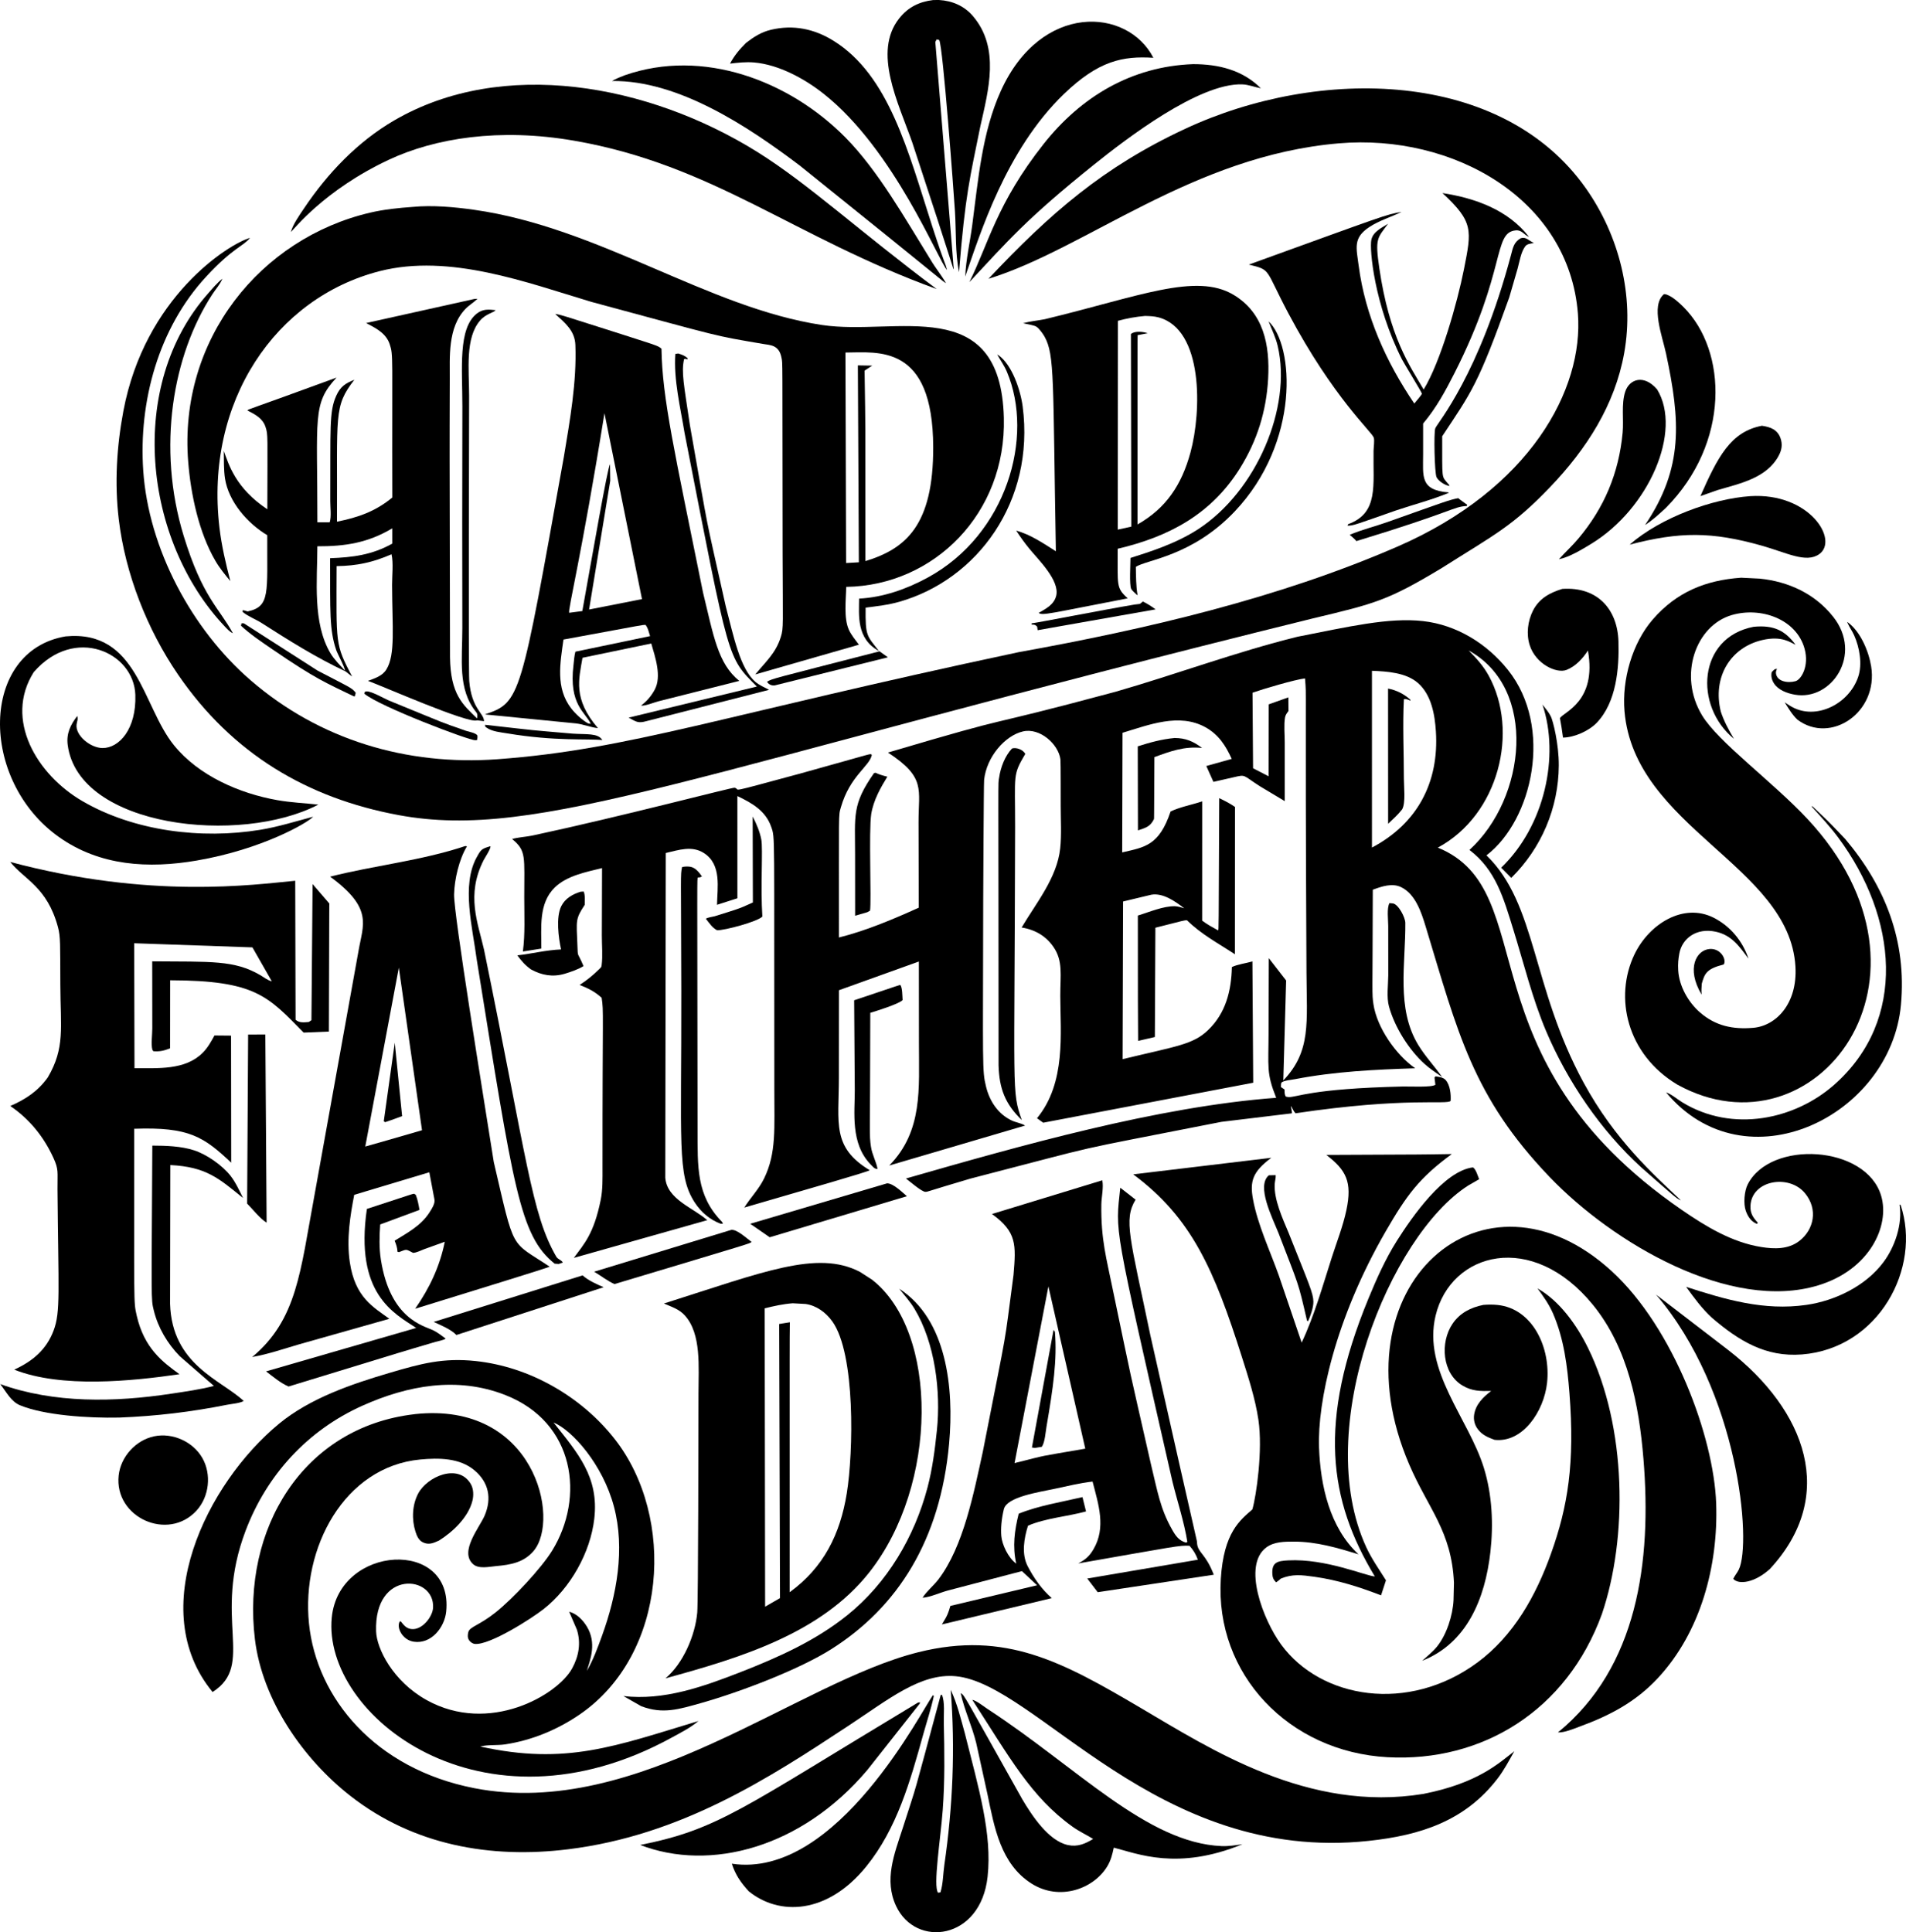
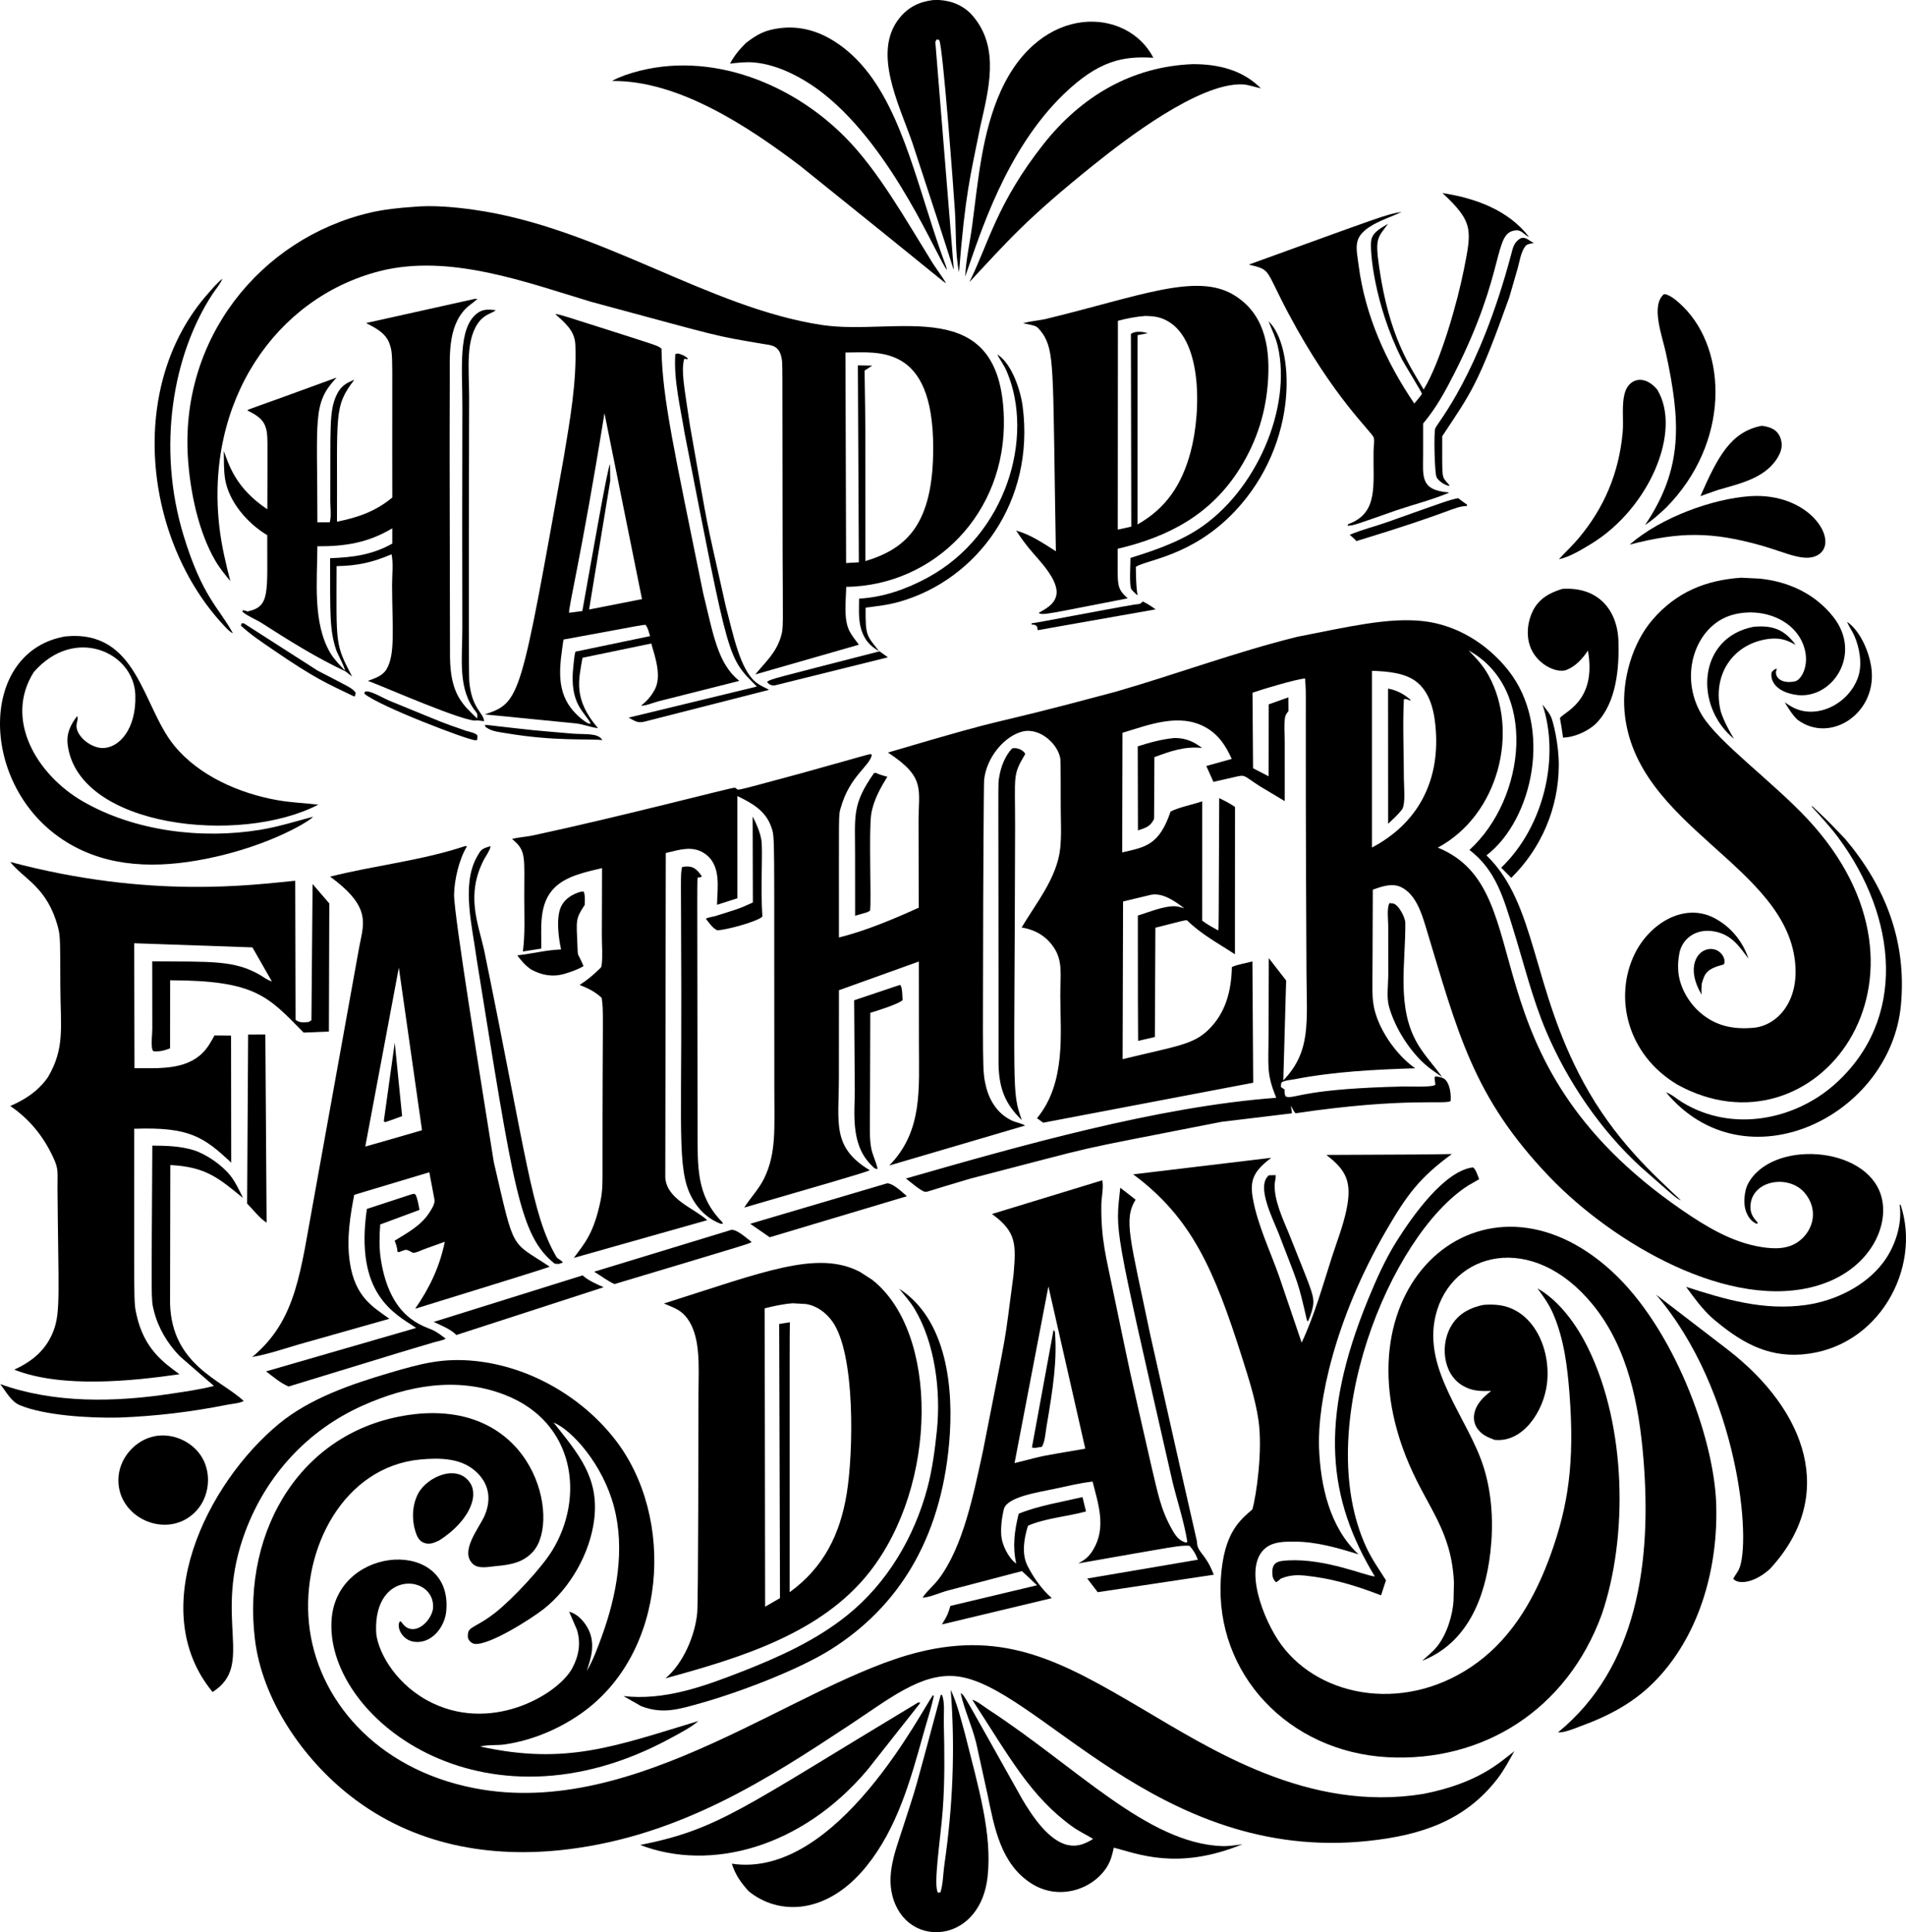
<svg xmlns="http://www.w3.org/2000/svg" version="1.1" id="Layer_1" x="0px" y="0px" viewBox="0 0 4932.384 5000" enable-background="new 0 0 4932.384 5000" xml:space="preserve">
  <g>
    <path d="M2360.614,368.201c117.194,355.607,103.748,322.867,107.579,328.675l-47.745-588.351l3.499-6.613l6.612,1.704   c9.704,17.083,37.623,395.163,40.696,443.487c3.255,51.195,0.442,107.364,10.485,157.405   c16.518-204.714,28.451-244.604,55.196-377.576c21.2-94.63,51.23-202.676-19.163-285.284   c-22.53-26.438-53.429-39.663-87.744-41.649l-15.025,0.097c-36.519,4.426-65.46,18.664-88.348,47.852   C2258.432,134.96,2323.891,264.247,2360.614,368.201z" />
    <path d="M2497.796,715.647c38.255-109.002,104.671-327.061,255.335-472.317   c89.823-86.594,152.957-98.753,231.572-93.782c-66.965-130.302-290.585-143.874-394.623,85.494   c-49.016,108.098-58.686,231.271-74.108,347.59C2510.107,626.843,2499.77,671.082,2497.796,715.647z" />
    <path d="M1951.428,161.651c64.056,5.539,131.003,42.191,180.554,81.445   c182.172,144.326,296.943,433.009,318.699,455.518c-4.898-20.893-2.44-3.237-37.697-111.378   c-63.511-197.2-112.265-392.289-256.042-481.724c-49.939-31.066-104.389-42.21-162.049-28.4   c-24.984,5.984-43.941,18.23-64.1,33.651c-16.615,16.386-30.693,33.125-41.653,53.845   C1909.843,162.214,1930.571,159.848,1951.428,161.651z" />
    <path d="M2700.585,372.747c-121.508,153.765-142.931,258.958-192.064,357.296   c99.682-106.578,146.246-162.554,322.606-304.11c83.534-67.047,271.167-210.903,383.01-207.626   c16.689,0.489,32.548,7.129,48.766,10.185c-47.573-47.515-109.936-62.587-175.67-62.499   C2928.385,171.827,2797.559,250.024,2700.585,372.747z" />
    <path d="M2070.075,428.75c403.46,324.246,362.403,294.118,378.086,304.057c-12.021-21.038-28.042-40.112-40.382-61.366   c-65.598-105.555-135.271-230.112-220.553-316.258c-145.631-147.109-368.534-230.806-570.16-160.512   c-11.211,4.554-22.898,8.624-33.235,14.964C1755.263,207.29,1936.042,327.32,2070.075,428.75z" />
-     <path d="M1006.622,413.227c119.055-55.746,285.341-82.729,479.029-49.155   c359.898,62.381,567.678,249.341,938.459,383.976c-198.648-148.261-332.226-272.467-464.147-354.758   c-283.143-176.613-660.262-244.286-939.715-81.749c-94.925,55.213-172.661,136.99-233.453,227.562   c-11.559,17.219-28.72,41.246-34.065,61.199C759.068,595.737,837.58,492.383,1006.622,413.227z" />
-     <path d="M461.147,1746.233c139.945,204.004,333.629,319.219,570.268,363.002   c362.721,67.115,748.239-109.709,2366.686-509.133c161.519-38.416,193.486-46.43,331.755-129.461   c137.517-87.174,183.962-108.172,282.272-210.982c93.109-97.385,166.947-211.286,191.038-346.264   c26.462-148.261-12.988-303.477-99.126-425.929c-217.08-308.575-690.163-315.918-1037.159-154.102   c-212.476,99.087-349.155,218.568-508.927,388.094c251.97-77.352,528.088-318.357,906.814-350.558   c295.676-25.139,595.483,143.878,618.533,440.766c15.206,195.91-123.525,453.446-467.229,602.88   c-308.817,134.273-650.377,213.553-980.092,273.084c-776.767,165.224-1006.346,251.818-1348.244,277   c-234.425,17.268-460.652-49.757-639.463-204.532c-152.379-131.896-263.88-340.497-277.603-542.255   c-12.162-178.816,39.437-368.76,163.117-502.261c70.205-75.791,95.443-77.578,113.146-100.035   c-56.478,16.381-272.325,153.475-327.707,448.283c-17.302,92.103-23.007,186.636-11.912,279.867   C324.098,1484.718,380.789,1629.087,461.147,1746.233z" />
    <path d="M3543.353,587.688c25.936-17.15,56.05-25.829,83.769-39.317c-41.417,6.938-40.209,7.828-395.334,136.319   c59.077,14.578,40.266,9.412,102.661,126.811c116.284,218.784,216.554,306.614,220.69,321.245   c2.16,7.628-0.481,25.505-0.638,34.055c-1.618,89.031,13.664,160.634-65.489,189.497l-2.13,3.893   c13.605,1.084,27.784-5.072,126.271-39.489c45.109-15.192,92.127-27.129,136.029-45.345l-0.707-1.114   c-74.564-6.033-65.593-41.842-65.71-99.367l0.015-78.825c33.77-40.245,57.42-83.636,81.044-130.232   c135.552-267.368,98.865-364.313,158.844-369.693c15.987-1.438,21.057,11.804,34.041,16.846   c-53.901-69.769-138.94-100.232-223.867-113.332c80.89,74.957,75.555,96.002,55.623,196.958   c-17.032,86.256-60.64,240.051-104.281,311.365c-36.427-61.83-88.689-136.138-114.824-314.33   c-11.4-77.691-4.732-77.405,22.76-114.574c-16.566,10.386-38.88,20.507-43.327,41.452   c-5.187,24.427,7.338,167.093,79.11,309.25c5.237,10.377,51.883,86.026,51.686,88.957   c-0.201,3.004-16.649,21.637-19.693,25.509c-72.626-107.113-126.963-227.096-143.868-356.499   C3509.946,641.172,3500.964,615.709,3543.353,587.688z" />
    <path d="M487.039,1195.402c6.764,84.294,27.473,182.277,70.265,255.713c11.049,18.967,24.778,35.729,38.743,52.57   c-11.903-45.806-22.663-91.583-28.175-138.66C529.663,1038.709,713.247,770.43,982.526,701.653   c181.195-46.275,381.945,29.857,547.591,79.443c351.962,94.995,312.122,86.132,444.522,108.9   c18.323,3.22,41.575,2.028,47.794,36.023c3.14,17.158,2.115-21.82,2.871,507.327   c0.506,185.542,2.664,191.039-4.53,214.467c-13.081,42.591-39.116,64.208-66.235,97.458l268.082-76.95   c-9.017-12.355-19.796-24.921-26.035-38.875c-13.547-30.325-7.25-77.962-6.759-110.75   c227.589-3.466,414.469-190.402,407.969-437.523c-8.538-325.119-278.747-211.279-470.395-240.124   c-295.755-44.52-576.038-252.496-901.601-298.328c-50.111-7.053-106.764-12.227-157.312-7.314   c-37.329,2.631-74.467,6.391-110.971,14.942C675.112,616.513,461.48,876.905,487.039,1195.402z M2414.975,1157.381   c0.48,200.982-70.119,262.593-175.415,294.588c-0.247-426.368,0.457-309.496-2.194-492.871l19.712-12.953   l-37.084-0.628l2.562,509.545l-32.975,1.899l-1.708-544.695C2271.39,912.112,2414.347,888.274,2414.975,1157.381z" />
    <path d="M3905.718,769.463l21.838-75.335c4.766-17.661,8.418-42.011,19.364-56.526   c4.615-6.116,11.282-6.74,22.373-8.776c-14.565-7.162-20.705-16.623-34.09-12.271   c-17.769,10.22-19.972,24.523-24.955,43.209c-82.802,310.621-189.73,433.368-195.971,448.513   c-4.251,10.318-1.895,116.154,3.235,126.551c4.57,9.259,20.462,20.864,33.741,22.76   c-1.301-2.528-1.762-4.491-4.158-6.106c-17.218-20.806-14.64-8.089-14.951-122.506   C3808.517,1013.496,3824.503,996.691,3905.718,769.463z" />
    <path d="M549.725,761.276c10.029-15.347,17.116-21.409,26.162-40.107c-13.606,10.19-24.97,24.341-36.293,37.035   c-212.859,238.65-168.538,639.748,41.712,862.505c5.787,6.13,13.538,14.882,21.352,17.872   c-35.578-65.496-78.601-92.75-127.213-251.462C405.302,1158.115,446.998,918.483,549.725,761.276z" />
    <path d="M3192.46,763.067c-97.242-58.535-245.79,4.38-488.812,62.986c-18.52,3.608-37.997,5.326-56.148,10.289   c8.683,2.282,27.777,4.8,34.497,9.066c7.127,4.516,17.057,18.417,21.052,25.583   c26.555,47.628,21.459,110.474,29.348,555.509c-31.964-20.233-65.799-43.538-102.661-53.326   c10.676,16.321,21.784,31.792,34.138,46.886c23.134,28.263,79.302,82.345,69.328,121.897   c-5.611,22.244-25.565,32.753-45.257,44.024c9.596,7.583,28.502,1.241,230.306-37.658   c-30.755-27.995-25.397-32.859-25.946-128.283c133.152-31.169,242.676-89.796,316.602-208.522   c44.491-71.458,68.101-147.5,72.773-231.199C3286.628,891.717,3269.655,809.535,3192.46,763.067z    M3080.679,1170.983c-22.569,82.674-62.092,143.671-137.011,186.154c0.011-522.998-0.108-441.451,0.304-489.848   l25.966-4.967c-10.728-4.148-34.016-6.616-43.303,2.11l0.913,498.354l-34.954,7.736l0.349-540.341   c23.359-6.327,46.022-10.519,70.152-12.585c11.923,0.314,23.448,0.589,35.066,3.696   C3114.346,852.362,3109.713,1064.629,3080.679,1170.983z" />
    <path d="M4257.153,1358.536c19.855-12.659,36.411-28.253,53.694-44.113   c166.517-167.922,159.617-406.354,45.61-520.025c-11.402-11.368-31.935-30.482-48.005-33.211l-2.666,0.166   c-34.66,29.89-3.912,108.764,5.611,153.42C4348.393,1088.303,4357.349,1210.091,4257.153,1358.536z" />
    <path d="M1242.706,829.048c14.896-17.143,35.36-20.168,39.941-26.393c-18.122-2.106-32.897-3.412-48.251,8.423   c-49.788,38.368-37.808,143.209-37.874,240.01c-0.519,373.559-0.476,239.721-0.103,574.298   c0.128,80.142-12.758,158.591,35.94,217.495c5.272,6.376,2.022,16.056,2.022,16.056   c-36.454-35.513-68.609-61.4-69.868-158.314c-1.211-636.882-1.189-489.913-0.594-720.193   c0.458-53.948-6.341-132.816,40.804-181.275c9.62-9.886,21.347-16.527,30.919-25.961l-7.957,0.431   l-280.196,62.309c24.66,12.909,51.564,26.216,60.924,54.587c9.858,29.86,5.824,24.423,6.789,396.959   c-43.739,36.077-88.397,51.524-143.156,62.5c1.353-280.671-9.106-296.942,44.873-367.243   c-23.104,9.228-36.063,17.543-46.753,41.27c-18.761,41.613-14.569,84.316-15.447,272.716   c-0.064,15.305,3.166,40.618-1.478,54.837l-31.866,0.029c0.069-272.848-13.518-306.837,49.59-374.493   c-242.746,89.003-225.5,80.312-230.846,85.005c19.521,9.994,39.391,19.914,46.881,42.346   c6.975,20.896,5.037,20.814,4.82,213.392c-82.439-54.631-100.056-116.257-112.733-151.137   c0.628,23.487-0.452,48.78,3.215,71.963c9.444,59.799,58.13,115.7,109.302,146.253   c-0.653,149.377,8.342,184.657-50.744,197.302l-12.497-3.603l-0.53,4.909   c15.069,12.202,33.667,18.716,49.973,29.142c71.606,45.802,139.356,88.4,216.504,124.811l16.812,13.147   c-44.257-85.051-40.548-80.715-40.073-285.669c53.149-0.761,93.521-9.606,142.189-30.619   c5.198,22.726,1.276,55.437,1.374,79.144c0.461,110.556,8.838,179.975-14.367,218.408   c-10.583,17.528-29.976,23.261-48.089,29.986c35.179,12.394,261.308,112.316,282.631,102.126l17.872,2.204   c-0.978-22.013-32.196-31.725-38.335-103.653c-2.24-26.336-0.325-737.894-0.324-738.418   C1213.984,956.41,1203.055,874.653,1242.706,829.048z M854.272,1444.474   c0.359,138.794-2.177,184.501,15.869,237.924c3.252,9.623,23.22,45.932,22.364,53.044   c-12.61-14.084-27.735-28.931-37.261-44.935c-46.817-78.663-34.124-188.913-33.947-276.844   c71.904,0.25,130.821-8.83,193.851-46.498l0.02,39.567C962.937,1435.914,913.081,1442.329,854.272,1444.474z" />
    <path d="M1694.12,1785.02c-8.899,16.355-20.282,29.642-35.145,40.795c9.655,1.787,34.291-8.399,45.531-11.196   l208.724-52.643c-55.496-44.155-66.815-117.438-93.831-228.166c-74.122-366.233-105.584-502.895-107.594-631.335   c-8.9-8.471-13.131-8.547-144.609-50.749c-103.838-32.995-117.742-37.932-130.379-39.243   c25.171,23.232,50.705,42.778,52.128,80.2c3.671,96.231-14.117,194.951-29.78,289.576   c-112.364,625.225-111.264,635.47-204.689,666.45l236.334,23.33c19.153,2.287,38.291,10.377,56.624,12.193   c-65.345-76.145-49.39-126.155-40.034-182.07l177.952-36.961   C1695.494,1700.402,1713.008,1750.307,1694.12,1785.02z M1564.261,1069.259l97.09,481.081l-136.903,26.933   l54.774-333.296l-0.614-43.033c-6.505,9.409-45.556,235.475-71.659,380.329l-34.031,4.437   C1469.486,1577.128,1504.335,1441.219,1564.261,1069.259z M1489.053,1686.344c-3.058,11.069-3.618,23.443-5.012,34.909   c-12.497,102.765,31.367,121.928,44.751,151.874l-6.857-1.144c-15.619-8.796-32.852-24.695-43.769-38.816   c-40.996-53.046-28.484-117.062-20.032-178.183c229.932-42.319,197.15-36.702,212.282-38.06   c6.248,6.985,8.904,20.262,11.918,29.166L1489.053,1686.344z" />
    <path d="M3195.342,1323.377c169.658-179.317,153.619-430.431,87.499-491.816c8.369,21.72,18.372,41.055,23.708,63.933   c37.127,159.137-55.441,375.768-205.622,473.689c-59.617,38.867-129.983,59.995-175.483,74.638   c0.039,14.711-3.347,69.813,1.959,80.367c1.635,3.249,10.877,11.913,13.832,14.411l2.631,1.674   c-4.295-23.811-3.971-49.1-4.54-73.269C2964.66,1448.677,3084.466,1440.569,3195.342,1323.377z" />
    <path d="M1672.557,1866.187l317.712-81.123c-11.731-6.14-25.485-12.065-35.572-20.704   c-39.538-33.874-56.504-118.577-76.523-195.289c-59.705-267.633-38.328-161.272-92.81-468.687   c-15.362-103.855-22.68-137.892-15.094-171.095c4.251-1.429,4.158-0.643,8.133,0.878l1.227-3.033   c-7.775-7.059-14.598-9.321-24.543-12.389l-7.456,1.227c-4.779,66.002,13.346,139.553,24.002,204.846   c117.007,598.94,110.039,577.671,186.974,655.784l-331.863,80.435   C1646.031,1867.325,1650.591,1872.416,1672.557,1866.187z" />
    <path d="M2583.837,919.172l-3.087-1.629c8.261,15.025,18.087,28.386,24.817,44.274   c71.618,169.05-0.752,421.958-205.028,532.944c-54.524,29.623-115.006,51.029-177.363,54.298   c-0.148,42.297-7.746,103.72,51.436,135.651c-31.285-40.311-35.384-37.395-34.541-112.311   c29.451-3.716,58.794-7.024,87.425-15.202c201.548-57.542,351.052-259.201,318.968-505.476   C2641.075,1010.347,2619.218,944.073,2583.837,919.172z" />
    <path d="M4199.098,1119.822c-9.852,104.389-47.391,194.175-114.893,274.198c-15.8,18.726-33.662,35.056-50.066,53.139   c27.183-5.291,60.182-25.583,83.808-39.989c149.286-91.052,236.033-291.639,170.442-399.384   c-33.945-39.882-71.753-27.252-82.649,5.885C4195.294,1045.419,4202.274,1086.184,4199.098,1119.822z" />
    <path d="M4444.419,1268.284c57.744-17.096,126.959-30.668,158.402-88.804c8.04-14.868,10.529-29.471,4.752-45.713   c-7.747-21.778-25.154-28.658-48.099-32.013c-80.975,15.409-114.255,80.577-159.153,182.105L4444.419,1268.284z" />
    <path d="M4528.895,1283.951c-96.408,6.67-230.577,54.478-311.836,125.451   c130.037-33.952,213.067-33.729,341.125,2.327c64.868,18.271,115.454,46.285,149.444,22.373   C4759.554,1397.55,4682.201,1273.986,4528.895,1283.951z" />
    <path d="M3773.704,1289.15c-23.317,4.348-34.783,9.078-183.632,61.901c-32.111,11.358-66.117,19.595-97.379,32.936   c0,0,14.377,11.447,17.18,16.301c255.99-78.02,249.193-88.843,285.92-90.925l0.883-3.166   C3774.209,1289.9,3778.5,1293.141,3773.704,1289.15z" />
    <path d="M4505.736,1494.943c-91.946,6.396-166.849,37.064-228.274,107.565   c-53.851,61.803-80.381,156.929-73.549,237.86c25.421,301.066,426.608,399.731,442.324,660.354   c5.867,97.261-50.789,154.019-109.13,158.976c-52.324,4.452-97.189-4.589-137.684-39.675   c-30.471-26.403-54.125-68.086-56.487-108.792c-1.046-18.124,0.315-29.287,2.857-43.911   c7.223-38.77,44.07-67.103,94.071-56.364c41.697,8.963,61.415,38.232,84.764,69.803   c-14.759-45.31-46.871-84.068-89.741-105.837c-78.12-39.663-167.315,15.528-205.425,95.2   c-52.721,110.235-19.91,258.053,111.152,336.541c355.565,196.475,720.888-276.819,336.02-688.229   c-89.765-95.963-229.878-197.688-272.023-267.316c-62.647-103.516-16.282-232.253,76.759-259.463   c75.576-22.108,167.339,10.378,188.491,86.895c12.558,45.431-8.929,80.282-23.673,84.259   c-20.731,5.585-48.166,0.396-50.371-20.792c-0.442-4.226,1.075-7.378,2.577-11.236   c-6.906,0-8.737,3.971-13.562,8.551c-2.287,9.945,0.235,20.36,5.782,28.926   c11.555,17.857,34.502,25.946,54.475,29.426c94.367,16.43,176.776-103.787,98.635-201.965   c-47.228-59.349-115.211-90.778-189.806-98.386L4505.736,1494.943z" />
    <path d="M4036.878,1858.52c1.502,6.406,6.959,40.797,7.917,50.155c29.49-0.456,66.839-17.126,87.16-38.232   c50.9-52.874,58.425-140.775,56.339-210.608c-2.462-82.48-53.556-142.107-145.37-135.955   c-32.382,10.018-59.874,24.645-75.934,56.404c-13.508,26.692-17.606,60.497-8.384,89.344   c15.689,49.116,69.889,73.974,95.397,63.865c23.61-9.361,41.713-29.304,55.294-50.096   C4132.935,1816.621,4045.344,1842.353,4036.878,1858.52z" />
    <path d="M2936.527,1564.364c-77.312,12.849-254.255,47.644-266.732,48.614l-0.295,3.141   c8.114,0.56,8.762-0.177,14.446,5.449l1.301,9.105c1.498,0.062-24.869,4.264,305.234-53.802   c-10.745-7.932-20.881-14.45-32.941-20.341C2946.383,1565.459,2953.175,1561.846,2936.527,1564.364z" />
    <path d="M4010.234,3045.785c164.925,172.012,468.08,349.389,695.052,280.363   c133.412-40.58,185.8-154.243,162.766-231.828c-38.761-131.037-286.446-145.362-345.352-29.377   c-8.722,17.18-11.471,49.757-4.918,68.302c5.466,15.461,13.86,27.857,29.009,33.947l2.042-3.132   c-12.273-13.44-19.7-24.294-18.986-43.092c2.55-67.289,99.554-83.325,140.879-33.579   c34.739,41.839,23.459,94.674-14.647,124.023c-28.317,21.804-64.532,20.871-97.998,15.555   c-76.18-12.104-143.632-53.193-206.024-96.152c-574.467-395.519-356.414-825.593-631.182-937.413   c158.296-85.103,210.739-301.646,131.375-445.44c-13.886-25.151-31.591-44.52-51.726-64.763   c179.255,98.116,149.135,382.186,2.16,516.206c68.303,51.928,88.25,124.555,113.582,206.289   c26.918,86.831,49.291,178.684,84.701,262.354c55.181,130.384,141.86,257.779,246.691,353.107   c84.566,74.218,90.392,80.417,102.268,85.005c-71.976-67.909-171.148-156.418-251.628-304.257   c-135.322-248.511-121.102-462.065-251.521-588.479c119.04-91.074,173.801-331.935,55.505-479.908   c-54.263-67.884-132.51-116.572-219.915-126.3c-89.245-9.926-192.783,14.657-324.731,40.505   c-158.917,39.204-313.466,97.144-470.832,142.376c-382.958,102.891-224.926,49.559-588.862,157.292   c98.82,64.861,78.849,94.317,79.105,181.015l0.545,220.435c-66.014,29.805-136.201,59.604-206.579,77.132   c0.288-335.364-1.67-312.877,5.08-336.914c23.394-81.743,74.789-106.255,80.033-135.744   c-6.64-3.451,17.069-7.679-185.953,48.589c-200.134,54.028-150.303,41.454-169.058,36.475   c-5.406-1.434-290.727,73.944-523.996,123.949c-16.866,3.323-35.577,4.197-51.927,8.757   c37.404,30.664,31.409,45.054,31.473,151.471c0.029,46.145,2.435,93.894-3.5,139.671l47.73-7.559   c0.334-54.156-7.657-116.975,34.885-158.235c31.64-30.693,80.794-39.759,122.212-50.101l-0.515,173.996   c-0.098,24.694,2.631,53.311-0.555,77.623c-0.614,4.707-1.502,5.267-4.923,8.673   c-16.139,16.08-32.843,29.927-52.065,42.174c21.784,8.359,39.739,17.273,57.027,33.201   c5.716,38.229,2.03,24.045,2.258,440.714c0,27.217,0.736,55.559-4.688,82.335   c-17.904,88.336-42.646,113.234-69.509,149.989l345.199-97.542c-35.547-31.984-104.197-53.409-108.556-110.009   l1.276-840.181c33.559-7.647,67.816-20.076,99.387,0.609c45.59,29.858,33.936,89.43,33.201,133.467l52.727-16.886   l-0.044-264.484c37.388,17.842,72.96,37.844,87.386,79.208c10.757,30.826,7.176,1.968,8.242,679.423   c-0.23,100.485,5.827,164.613-26.447,230.817c-13.616,27.935-35.111,49.473-51.333,75.385   c172.707-50.333,316.773-91.432,324.706-96.614c-98.533-59.556-80.023-121.255-79.876-238.788l0.181-227.037   l206.81-74.275l0.182,212.651c-0.216,115.379,10.828,225.957-76.813,315.257l351.536-103.407   c-10.43-6.455-23.625-7.858-34.782-13.174c-35.474-16.89-57.204-50.282-66.289-87.577   c-10.3-42.29-7.91-45.71-7.329-483.403c0.002-0.415,1.287-300.428,2.332-310.325   c6.286-59.52,54.096-114.884,100.889-125.51c43.452-9.87,91.368,32.809,96.604,72.307   c0.85,6.408,0.732,114.642,0.741,120.96c0.015,35.798,2.474,74.005-1.33,109.489   c-8.173,76.205-62.033,140.982-99.804,204.714c36.088,5.849,63.325,22.86,82.075,49.895   c25.524,36.785,17.86,72.571,17.956,127.213c0.155,95.915,15.396,224.495-60.262,316.45l16.056,11.584   l543.428-103.456l-2.037-313.918c-16.271,4.776-38.257,7.446-53.115,14.559   c-1.468,61.621-15.904,119.551-61.881,163.423c-38.987,37.195-80.141,41.018-220.916,74.923l1.173-407.974   l73.254-17.567c30.325-5.029,61.271,16.911,85.089,35.12c-7.456-2.037-16.021-5.041-23.777-5.267   c-29.804-0.864-67.58,15.334-96.309,24.12c0.188,277.878-0.016,200.807,0.677,324.309l43.361-10.023   l1.375-282.827c76.062-19.314,74.294-19.365,81.874-19.143c37.177,36.544,80.828,59.442,123.925,87.847   l0.235-381.267c-13.071-9.071-26.545-15.904-40.863-22.775c-1.668,358.812-0.999,336.371-2.847,342.244   c-14.309-7.824-28.283-15.403-41.32-25.279l0.054-308.616c-25.774,8.727-57.778,14.495-81.761,26.251   c-29.688,88.37-66.552,92.224-125.235,105.832l0.805-309.519c68.198-20.429,146.646-52.128,214.815-14.24   c33.908,18.849,52.265,47.465,67.879,81.805l-65.798,18.412l18.446,41.005l52.359-11.913   c32.151-7.494,22.308-5.984,67.325,22.908l64.861,38.836l-0.01-152.423c0.029-20.076-2.577-44.746,0.776-64.331   c1.085-6.332,5.041-11.344,8.87-16.311l-0.27-35.42l-50.788,18.078l-0.319,186.101l-40.274-20.738l-1.404-195.466   c25.516-9.114,110.897-34.402,135.818-37.01c4.575,58.241-0.315-41.442,3.804,761.076   c0.642,128.87,12.532,203.446-59.947,279.234l7.324-258.633l-44.864-57.797l-0.584,190.989   c-0.194,92.421-5.971,106.026,19.727,170.379c-306.025,22.509-664.888,124.659-958.181,208.861   c8.462,6.224,41.354,35.032,50.646,34.477c7.86-0.47-2.283,0.755,115.953-34.158   c372.115-96.135,221.917-62.761,649.977-146.975l182.012-21.985c1.035-5.154-3.249-16.974-1.816-18.819   c3.338,6.165,6.494,13.665,11.334,18.677c287.835-42.835,392.877-21.247,401.485-32.175   c1.06-16.62-1.163-40.328-12.649-53.605c-6.46-7.466-17.361-8.246-26.535-9.812l-2.567,3.289l2.292,18.407   c-8.335,7.407-68.061,4.211-83.743,4.575c-243.58,5.569-274.854,28.807-297.341,27.32l-5.93-1.217   c-3.809-5.482-3.147-11.986-3.357-18.407c-2.567-1.562-0.681-0.327-9.253-6.136   c0.191-3.239-0.525-10.244,2.052-12.266c6.361-4.982,25.564-6.587,33.913-8.202   c102.175-19.771,207.526-24.984,311.395-28.238c-50.371-35.088-99.242-105.992-108.036-165.745   c-4.267-29.028-2.216-17.953-1.698-296.306c22.819-8.394,50.032-18.127,73.583-6.533   c36.99,18.206,52.157,65.347,63.28,101.954C3772.675,2671.91,3810.906,2837.903,4010.234,3045.785z M3550.387,2193.239   l-0.005-457.388c39.067,1.546,88.348,4.531,119.114,31.645c34.708,30.595,43.489,81.211,46.316,124.945   C3724.386,2025.279,3667.242,2131.588,3550.387,2193.239z" />
    <path d="M4643.817,1832.588c-8.979-4.152-17.195-9.571-25.333-15.152c9.856,15.619,19.516,32.401,33.182,45.08   c86.21,64.185,209.648-19.119,190.542-138.12c-6.205-38.639-27.154-88.849-59.329-113.141l-2.964-1.649   c8.334,17.86,12.785,22.327,18.102,34.109c14.137,31.306,21.896,75.159,10.465,108.311   C4784.981,1820.218,4705.116,1860.936,4643.817,1832.588z" />
    <path d="M822.092,1735.474L631.044,1613.002l-6.062-0.025l-1.301,6.268c24.341,22.594,53.321,41.865,80.681,60.639   c114.232,78.412,140.45,87.477,211.374,122.148l2.454-0.142l2.371-9.007   C910.373,1779.189,903.556,1778.114,822.092,1735.474z" />
    <path d="M4560.289,1656.309c51.835-12.027,73.658,6.911,86.316,12.1c-26.127-35.147-54.426-51.777-108.797-46.39   c-144.223,27.792-154.756,204.744-50.602,289.822c-13.44-22.54-25.921-45.497-34.119-70.505   C4431.09,1751.787,4478.442,1675.317,4560.289,1656.309z" />
    <path d="M152.467,2165.948c106.007,75.218,231.887,82.3,356.95,60.836   c167.547-28.755,285.78-96.727,301.013-113.381c-45.364,12.07-90.925,26.363-137.29,33.952   c-151.864,24.847-325.603,3.726-459.849-74.246C95.998,2004.978,9.713,1862.217,87.327,1739.317   c105.616-121.586,259.24-51.487,262.914,58.823c2.932,88.072-41.697,137.775-84.856,137.55   c-31.251-0.167-70.678-32.424-67.248-60.782c1.015-8.389,4.433-13.248,1.714-22.093   c-17.438,22.672-28.526,45.335-24.646,74.923c28.106,214.352,447.408,259.456,648.602,154.352   c-34.929-3.765-70.864-5.355-105.415-11.417c-98.587-17.293-204.498-63.255-268.568-142.611   c-82.049-101.626-93.553-298.971-280.104-281.31C-52.017,1684.301-55.137,2018.633,152.467,2165.948z" />
    <path d="M2004.748,1773.667l292.998-72.739l-21.627-15.481c-281.382,72.382-274.954,69.835-291.078,78.477   c1.934,4.54,6.793,7.991,11.79,9.252C2000.051,1773.991,2001.661,1773.765,2004.748,1773.667z" />
    <path d="M3592.198,2131.741c12.639-12.006,25.76-23.649,36.412-37.511c9.272-16.773,4.329-58.671,4.344-79.439   c0.054-68.002-3.465-137.649,0.015-205.474c6.7-1.438,10.568,1.399,16.797,3.843v-2.493   c-16.124-14.647-36.205-24.866-57.728-28.827L3592.198,2131.741z" />
    <path d="M1205.877,1891.122c-75.526-26.637-28.32-8.394-199.495-78.394c-13.861-5.93-43.98-23.737-57.434-23.615   l-4.349,0.569l-1.865,5.365c39.221,33.016,270.453,120.86,287.132,120.494l4.859-0.692   c0.348-3.74,2.268-10.342-0.51-13.111C1228.633,1896.172,1213.554,1893.605,1205.877,1891.122z" />
    <path d="M3884.818,2245.338l26.069,26.359c78.015-76.813,122.418-181.295,122.987-290.833   c0.289-55.902-14.944-115.484-20.498-126.762c-5.571-11.294-14.029-20.94-21.7-30.83   C4036.494,1956.851,3997.225,2137.428,3884.818,2245.338z" />
    <path d="M1482.161,1898.47c-126.078-10.904-74.752-5.811-226.895-22.888c0.987,6.239-0.515,4.138,4.57,7.746   c13.906,9.881,36.632,11.751,53.227,14.529c123.695,20.693,209.069,13.291,245.685,17.238   C1547.84,1896.49,1517.281,1900.919,1482.161,1898.47z" />
    <path d="M2944.297,1931.337l0.52,217.422c20.795-6.777,32.064-9.862,41.452-29.196   c0.441-5.664,0.221,13.039,1.124-160.365c42.38-15.53,77.406-28.396,123.321-23.747   c-22.53-17.072-42.616-25.666-71.198-25.745C3006.144,1912.92,2976.148,1921.127,2944.297,1931.337z" />
    <path d="M2653.238,1950.863c-5.974-11.293-23.785-17.555-34.413-13.925c-18.108,19.29-29.451,48.947-33.201,74.938   c-3.403,23.586-1.592-53.188-1.526,745.133c1.826,59.928,16.905,99.603,60.144,141.511   c-26.855-77.31-18.649-59.529-17.351-757.91C2627.073,2001.74,2619.982,2007.448,2653.238,1950.863z" />
    <path d="M2254.595,2106.531c6.06-36.998,24.825-69.05,41.712-96.673c-10.867-2.606-20.63-5.458-30.757-10.229   l-3.848,1.119c-57.156,81.252-48.902,109.543-48.913,210.265l0.118,158.623l31.233-8.997l7.377-4.025   C2255.447,2331.3,2247.905,2151.081,2254.595,2106.531z" />
    <path d="M4774.712,2170.631c-53.903-56.09-34.492-36.64-84.348-84.028l-2.455,0.172   c23.674,26.261,48.064,52.207,69.146,80.627c153.356,206.764,179.201,471.461-9.714,639.031   c-101.956,90.429-263.95,125.826-394.358,45.742c-12.57-7.717-27.787-21.028-41.502-25.397   c204.949,246.03,581.731,62.602,607.912-227.194C4934.217,2435.964,4879.488,2294.634,4774.712,2170.631z" />
    <path d="M1849.154,2371.088c-5.64,1.502-18.225,2.96-22.422,6.42c8.472,10.647,16.561,23.507,28.98,29.697   c18.959,0.664,104.574-22.192,117.156-35.351c-5.11-74.944,1.845-175.935-2.788-199.599   c-4.084-20.846-12.448-40.584-22.329-59.275l0.545,222.355C1911.108,2352.726,1903.531,2353.947,1849.154,2371.088z" />
    <path d="M1007.574,3412.64c-41.75-30.55-88.521-55.066-102.204-145.591   c-9.316-61.638,1.38-123.488,11.29-175.189l194.346-58.377l11.28,59.938   c2.284,14.235,7.045,17.144-12.207,46.071c-21.926,32.941-56.119,50.793-88.785,71.105   c3.953,9.946,6.69,17.648,7.338,28.695c5.252,1.094,2.715,1.35,7.211-0.413   c17.483-6.842,14.742-6.165,33.265,3.245c9.203-0.638,19.948-6.258,28.636-9.586l53.296-19.182   c-13.111,64.488-39.337,119.551-76.705,173.319c140.184-43.421,341.388-105.166,348.085-108.885   c-103.389-69.029-89.457-34.441-144.614-270.801c-28.664-181.505-103.825-642.074-102.744-692.47   c0.835-38.792,13.145-91.205,33.191-124.195c-3.632-1.365-1.772-1.173-5.576-0.599   c-112.277,37.466-233.708,49.684-348.399,78.835c111.877,81.881,85.212,123.941,73.711,190.984   c-44.355,246.25-17.702,98.406-114.643,635.885c-36.228,194.215-44.266,319.362-160.738,416.181   c41.762-7.363,81.221-21.107,121.814-32.946L1007.574,3412.64z M1032.112,2503.927l59.992,420.819   c-113.759,32.957-81.213,23.621-146.837,42.183L1032.112,2503.927z" />
    <path d="M1251.536,2225.851c3.47-6.828,19.32-30.143,17.543-36.126c-22.927,6.729-24.056,8.089-35.444,28.636   c-40.124,72.374-10.871,181.34,0.24,265.873c95.351,591.183,110.861,713.427,201.538,785.824l10.441,0.732   l10.637-3.652c-4.226-7.569-12.576-7.716-17.111-15.545c-63.958-110.325-75.795-253.021-186.876-794.405   C1236.692,2387.436,1205.612,2316.407,1251.536,2225.851z" />
    <path d="M394.225,2716.16c0.434,1.62,1.932,2.739,2.898,4.114c16.207,1.35,27.869-1.575,42.991-7.417   l0.182-176.175c221.543,0.408,253.178,41.624,345.415,135.346l65.415-2.65   c1.094-353.343,0.914-326.617,1.222-331.274l-43.435-50.44l-2.989,352.282l-6.764,4.678   c-12.521,0.972-24.071,2.861-34.276-5.773l-0.903-359.719c-107.357,10.031-373.663,48.404-737.53-48.633   c36.8,45.967,95.371,64.443,123.467,168.327c6.91,25.55,5.665,45.803,6.206,149.218   c0.406,112.149,12.547,163.151-32.329,239.863c-25.79,36.009-57.193,56.546-97.19,74.103   c49.778,33.972,85.985,78.678,111.235,133.339c14.565,31.522,10.616,36.875,10.951,81.643   c2.21,266.591,8.185,317.222-9.993,365.839c-18.711,50.052-54.846,79.861-101.956,101.429   c122.248,48.483,305.259,29.696,427.638,11.825c-43.113-31.217-91.511-66.846-110.822-152.202   c-8.466-37.419-5.992-23.569-6.408-482.926c142.508-5.172,180.168,21.001,251.079,87.719l-0.398-328.776   l-42.915-0.388c-8.83,16.124-17.131,31.38-30.202,44.545c-45.894,46.228-117.06,39.715-176.788,40.132   l-0.723-323.312l305.937,10.685l50.169,87.832c-10.882-2.542-20.63-10.651-30.226-16.232   c-67.028-38.984-126.251-34.185-279.258-35.493l0.177,173.804C394.136,2676.156,390.597,2702.608,394.225,2716.16z" />
    <path d="M1797.733,3111.544c16.458,25.387,39.631,44.996,67.796,55.422l5.556-0.628l-2.783-4.732   c-67.03-68.349-62.805-142.321-63.123-240.511c-0.835-686.334-1.5-642.012,0.825-650.38   c5.227-0.358,5.871,0.133,10.44-2.93c-7.716-10.745-17.018-23.158-31.095-25.019   c-6.302-0.835-14.102-0.579-20.282,0.952c-4.556,22.937-2.591,7.82-2.012,320.175   C1763.878,2958.963,1751.611,3040.41,1797.733,3111.544z" />
    <path d="M1374.175,2508.649c27.846,15.168,56.237,20.351,87.199,11.192c14.205-4.207,36.465-11.859,48.697-19.88   c-16.352-38.72-14.531-19.726-15.855-54.052c-2.557-65.388-5.456-67.167,18.981-104.487   c-0.093-10.642,1.482-24.552-2.724-34.364l-7.898,0.471c-20.512,6.307-40.24,17.307-50.135,37.412   c-14.156,28.764-7.191,81.147-0.53,111.968c-39.096,1.605-74.918,11.005-113.18,15.344   C1349.323,2486.708,1359.371,2498.194,1374.175,2508.649z" />
    <path d="M3594.49,2604.732c14.774,53.365,51.269,111.722,92.26,148.708c13.847,12.492,30.202,23.006,45.389,33.864   c-19.875-28.234-44.053-53.807-61.989-83.278c-57.611-94.695-32.435-211.026-33.461-316.023   c-0.138-13.92-17.68-47.735-31.866-50.12l-9.125-0.903c-7.279,12.988-3.21,43.46-3.215,59.52l0.103,127.473   C3592.394,2549.169,3587.815,2580.617,3594.49,2604.732z" />
    <path d="M4460.892,2495.681c7.644-13.338-8.31-41.999-36.445-39.955c-34.352,2.496-61.777,49.98-20.91,118.235   c-0.91-10.199-0.584-17.352,0.353-28.573C4411.512,2518.258,4416.734,2507.106,4460.892,2495.681z" />
    <path d="M2252.863,3013.075c6.067,5.733,9.562,12.07,18.107,11.903c-3.598-19.781-14.19-37.078-17.096-57.753   c-4.804-34.161-2.1-17.162-1.733-346.313c12.566-3.753,74.922-23.028,83.631-33.02   c-0.766-9.11-0.314-33.628-6.307-39.219c-8.603,2.583,10.006-3.573-119.085,39.749l1.615,233.124   C2212.205,2878.192,2200.254,2958.641,2252.863,3013.075z" />
    <path d="M689.946,3163.878l-3.289-486.976l-44.549,0.132l-2.572,437.533   C654.468,3129.612,672.281,3152.952,689.946,3163.878z" />
    <path d="M1040.579,2888.237l-19.035-190.082l-28.381,203.3l3.563,2.43   C1015.653,2897.451,1005.99,2900.884,1040.579,2888.237z" />
    <path d="M588.473,3634.995c11.098-2.214,32.897-3.814,42.144-9.709c-58.319-54.753-185.584-92.964-190.538-251.428   l0.633-359.031c92.448,4.631,125.044,33.813,188.236,85.27c-9.498-19.045-19.227-40.642-32.376-57.429   c-21.21-27.065-61.719-55.476-94.606-66.073c-33.471-10.789-72.763-11.992-107.781-12.07   c-2.062,406.035-3.667,395.718,3.671,425.954c10.905,44.928,35.215,86.09,67.409,119.07l88.299,76.823   c-36.391,9.454-74.074,14.618-111.226,20.233c-145.688,22.02-301.588,25.357-441.735-24.955   c16.667,21.607,27.806,44.791,50.865,54.68c63.208,26.16,176.15,33.669,257.335,31.939   C404.295,3664.519,494.627,3653.721,588.473,3634.995z" />
    <path d="M4109.641,3488.354c-28.705-58.474-73.161-121.755-130.934-154.387   c15.56,21.003,30.241,41.766,40.623,65.882c28.032,65.106,36.701,135.465,42.13,205.499   c14.072,181.366-3.909,292.596-47.951,415.622c-38.654,107.987-96.123,211.512-189.978,280.928   c-179.04,132.418-405.462,93.864-507.999-45.983c-46.364-63.229-101.651-205.65-38.095-251.938   c20.007-14.573,46.499-14.658,70.839-14.686c57.709-0.074,112.591,15.933,167.276,32.907   c-74.688-69.465-98.484-177.678-102.116-276.26c-4.286-116.312,40.743-331.746,172.617-559.681   c53.938-93.206,86.578-138.16,171.022-199.908c-102.152,1.482-36.08,0.927-324.858,2.253   c51.5,39.219,67.373,69.834,52.04,142.685c-8.806,41.81-24.754,81.977-37.791,122.56   c-23.492,73.141-45.192,150.941-78.02,220.48l-59.118-173.888c-22.613-63.516-54.553-130.615-66.751-196.757   c-8.827-47.84-0.559-71.774,47.328-107.609l-357.343,42.817c151.727,112.55,209.886,247.661,281.6,473.797   c16.576,52.265,34.31,107.123,42.385,161.415c11.682,78.615-5.415,196.335-15.648,231.828   c-31.306,27.649-74.142,58.792-81.643,179.69c-15.287,246.459,175.772,447.769,431.716,461.569   c244.434,13.171,463.37-120.614,554.35-370.149C4212.607,3979.511,4209.986,3692.795,4109.641,3488.354z" />
    <path d="M3799.474,3067.755l28.273-16.34c-3.475-8.266-8.374-26.035-15.982-30.55   c-74.521,8.952-156.907,126.71-196.899,190.027c-29.726,47.068-52.624,98.494-73.76,149.837   c-131.188,318.669-102.881,520.993,16.728,718.715c-24.432-1.69-127.017-46.643-223.871-41.648   c-28.081,1.458-43.873,4.62-41.192,37.359c0.682,8.335,3.534,13.748,9.719,19.447   c4.496-2.847,8.119-6.008,12.006-9.626c30.159-12.376,53.476-9.443,87.214-4.712   c60.036,8.413,115.772,26.339,172.2,48.01l12.708-38.905c-17.597-28.086-37.005-55.417-50.94-85.585   C3393.492,3695.98,3596.639,3197.176,3799.474,3067.755z" />
    <path d="M3301.262,3040.94l-17.666,0.407c-32.998,27.376,8.438,108.317,24.98,149.532   c53.503,139.511,49.737,122.372,73.676,226.414l2.734,1.733c5.888-12.651,14.181-35.841,13.842-50.945   c-0.489-21.966-10.637-43.358-64.517-178.718c-13.98-33.669-38.43-85.94-35.503-126.192   C3299.352,3055.666,3301.846,3048.46,3301.262,3040.94z" />
    <path d="M2938.697,3104.348l-39.631-30.835c-12.389,119.278-20.075,79.221,134.905,759.908   c12.576,51.402,30.32,104.462,38.64,156.492l-3.274,2.008c-18.333-4.997-27.031-17.587-36.043-33.515   c-31.085-54.92-37.673-98.52-54.946-169.74c-64.786-285.223-42.11-180.784-99.819-457.245   c-14.36-71.692-29.969-123.947-28.43-215.218c0.304-18.245,6.352-44.515,2.346-61.916l-285.375,87.229   c64.133,46.536,62.386,78.702,55.711,157.675c-27.289,204.705-10.113,103.538-79.459,457.662   c-23.265,105.807-50.04,245.266-114.706,330.003c-12.281,16.095-30.821,30.982-41.207,47.637   c20.488-1.482,45.325-13.312,65.886-18.795l191.264-50.096l39.218,36.642l-224.347,53.404   c-5.69,18.54-6.423,23.019-21.955,47.926l284.408-68.071c-25.814-22.338-46.969-52.619-62.559-82.875   c-16.301-31.645-9.267-72.14,0.982-104.624c45.669-19.531,101.876-23.629,150.136-36.794l-9.184-37.138   c-53.836,12.664-113.671,22.137-165.033,42.954c-10.946,44.216-16.404,84.362-6.386,129.137   c-21.11-15.024-36.82-49.868-38.615-71.482c-1.514-18.254,0.025-42.164,6.7-69.794   c8.401-31.387,89.004-43.284,132.063-52.412c32.15-6.818,64.728-14.912,97.394-18.584   c15.177,58.931,35.562,118.683,2.243,175.292c-10.754,18.279-20.969,26.864-39.474,36.553   c255.123-44.687,261.316-47.072,288.074-45.703c10.166,11.397,16.365,21.798,21.612,36.077l-286.194,48.658   l27.119,35.39l300.301-45.232c-21.422-55.823-41.275-56.186-43.312-81.599   c-1.039-12.987,11.445,51.175-120.705-537.484C2924.157,3201.9,2907.187,3156.078,2938.697,3104.348z    M2625.481,3786.073l87.617-457.279l95.401,419.96C2677.753,3771.342,2718.739,3762.783,2625.481,3786.073z" />
    <path d="M1991.883,3201.693c9.589-2.737,80.61-24.056,354.997-106.235c-12.104-10.239-35.93-33.908-51.544-33.265   l-353.922,104.615L1991.883,3201.693z" />
    <path d="M1127.076,3472.352c6.69-1.948,21.151-4.295,26.265-8.467c-10.347-7.583-20.954-15.957-32.509-21.578   c-24.079-11.714-111.03-28.387-135.214-182.915c-4.707-30.089-3.789-60.571-1.728-90.832l101.675-37.692   c-2.479-13.312-4.481-26.447-9.69-39.023l-4.261-2.793c-9.057,1.955,10.213-4.061-122.197,39.322   c-31.822,219.519,69.606,269.8,127.596,307.959l-388.458,112.38c17.936,13.69,37.408,30.31,58.205,39.19   C1096.347,3480.99,1021.033,3503.769,1127.076,3472.352z" />
    <path d="M4918.461,3117.876l-2.651-0.447c7.756,50.145-11.73,108.429-41.623,148.526   c-46.007,61.749-124.97,100.109-200.154,110.824c-109.002,15.536-207.938-13.538-310.633-46.739   c20.483,28.145,40.986,56.423,66.779,80.043c69.215,59.093,138.459,102.357,233.208,94.827   C4861.632,3489.149,4973.292,3281.541,4918.461,3117.876z" />
    <path d="M4171.537,3290.095c-331.289-304.378-723.518,37.707-524.698,499.684   c49.456,114.925,109.725,172.239,115.747,305.917l-1.094,45.153c-2.077,39.597-17.695,89.05-42.9,120.189   c-10.877,13.435-25.514,25.058-38.355,36.627c115.094-45.093,162.909-159.562,176.686-281.919   c8.084-71.811,4.492-148.011-16.939-217.264c-39.685-128.23-159.015-251.565-124.95-393.906   c39.367-164.459,249.924-221.555,407.546-27.522c90.513,111.427,118.928,258.697,130.365,398.113   c21.827,265.955-15.461,539.742-221.186,707.765c16.768,0.962,40.057-9.175,56.923-15.359   c77.618-28.444,143.8-63.388,200.836-124.336c111.908-119.581,157.258-292.129,151.627-452.862   C4435.104,3718.047,4330.496,3436.134,4171.537,3290.095z" />
    <path d="M1944.973,3213.768c-12.728-9.282-37.432-32.568-52.29-31.257l-355.129,108.311   c16.551,9.856,35.483,24.65,52.786,31.988C1958.56,3212.233,1938.535,3218.648,1944.973,3213.768z" />
    <path d="M1772.268,3404.05c43.214,47.946,35.309,132.926,35.277,201.783c-0.192,89.929-0.534,536.947-3.2,567.009   c-5.223,58.863-36.406,132.053-82.291,170.231c193.674-52.962,402.667-116.061,527.378-274.11   c179.003-226.852,179.967-622.126,7.48-757.331l-31.63-20.4c-110.503-57.493-250.209,0.593-507.111,81.859   C1737.947,3381.874,1757.169,3387.298,1772.268,3404.05z M2051.374,3372.489l33.456,1.865   c28.219,3.976,52.712,22.284,68.989,44.947c60.301,83.969,54.592,339.108,37.535,444.763   c-17.131,106.102-59.673,192.03-147.858,256.174c-0.011-740.099-0.216-622.846,0.505-698.562l-27.59,4.418   l2.071,709.385l-38.497,22.171l-1.114-772.056C2003.34,3379.552,2026.144,3374.427,2051.374,3372.489z" />
    <path d="M1562.16,3330.948c-17.692-7.527-40.56-17.733-54.396-30.644l-385.464,120.435   c18.908,8.737,44.083,18.878,58.809,33.844L1562.16,3330.948z" />
    <path d="M1613.297,4388.924l45.963,26.158c55.839,21.41,97.443,8.117,155.904-8.359   c102.026-28.752,254.561-87.339,336.752-139.548c171.38-108.85,281.381-281.45,304.179-531.118   c13.247-145.145-6.505-322.551-129.236-401.234c13.4,16.615,28.499,33.407,39.518,51.691   c53.36,88.554,68.709,213.877,58.102,315.228c-5.193,49.664-11.545,99.245-24.282,147.618   c-33.49,127.169-104.133,247.118-207.226,330.076c-82.065,66.034-177.643,108.792-275.047,146.906   C1818.375,4365.3,1717.645,4400.999,1613.297,4388.924z" />
    <path d="M4472.938,3493.935l-187.352-143.824c214.541,251.121,247.759,641.636,214.182,711.383   c-4.094,8.506-10.445,15.545-14.446,24.135c13.932,15.787,55.515,10.273,94.999-25.71   C4755.203,3870.877,4674.164,3650.402,4472.938,3493.935z" />
    <path d="M3814.773,3661c-1.949,13.003,1.35,26.349,9.243,36.932c11.476,15.383,26.059,21.391,43.401,27.904   c73.003,8.534,127.927-73.585,136.083-147.009c10.149-91.339-37.315-192.577-127.945-201.94   c-12.168-1.257-24.965-1.227-37.143-0.128c-32.361,6.636-60.3,20.586-79.37,48.614   c-33.036,48.566-26.945,128.487,25.279,159.81c24.94,14.961,46.488,14.819,74.599,14.269   C3838.251,3615.111,3818.832,3633.895,3814.773,3661z" />
    <path d="M2677.884,3746.869l18.274-2.959c7.971-11.928,9.542-37.835,12.006-52.202   c17.427-101.739,27.668-172.456,21.798-245.41l-3.569-4.908l-55.976,304.326L2677.884,3746.869z" />
    <path d="M635.58,3961.071c54.872-144.84,160.512-259.885,301.867-323.342   c117.637-52.81,245.503-76.288,369.207-28.199c182.442,70.919,206.742,265.728,122.261,403.021   c-28.13,45.705-101.975,124.636-146.715,160.203c-42.015,33.384-66.194,36.523-70.186,50.312   c-1.948,6.749-2.395,14.804,1.522,20.861c3.318,5.129,9.444,9.542,15.486,10.072   c38.551,3.397,146.15-65.357,177.633-90.056c69.411-54.455,121.088-145.998,131.258-233.757   c12.521-108.016-42.429-169.475-105.444-249.189c48.575,19.975,127.395,108.743,156.306,217.519   c29.264,110.117,7.176,229.477-30.869,334.366c-11.447,31.552-22.432,61.877-39.371,91.052   c9.149-29.236,25.964-72.114,0.324-114.623c-10.166-16.861-26.241-33.731-45.993-38.669l20.012,46.355   c11.059,35.007,4.815,68.955-12.335,100.408c-37.528,68.82-214.331,171.962-376.481,81.864   c-87.468-48.595-129.231-133.261-130.747-177.628c-5.51-161.02,152.436-146.172,147.407-61.16   c-1.396,23.633-28.751,58.919-56.973,54.931c-12.303-1.739-18.649-9.669-26.383-19.516l-2.778-0.226   c-9.449,15.595,6.46,48.118,36.185,52.594c45.662,6.861,79.836-37.556,83.921-77.927   c19.237-190.139-277.412-173.341-296.08,15.153c-24.979,252.299,387.704,581.073,880.357,310.525   c23.477-12.895,47.971-25.127,68.459-42.542c-215.217,65.013-342.615,115.094-564.496,66.015   c18.559-5.144,44.029-2.494,64.031-5.507c69.524-10.479,136.054-38.105,193.88-77.878   c226.392-155.715,248.765-509.973,89.688-712.551c-86.228-109.812-219.856-186.675-359.424-201.552   c-84.608-9.01-142.054,6.748-223.336,30.698c-97.87,28.833-205.577,65.582-285.35,131.282   c-188.263,155.057-347.584,481.821-172.229,694.487C661.534,4307.151,548.898,4189.871,635.58,3961.071z" />
    <path d="M3683.491,4642.113c-297.927,48.707-550.4-115.926-732.278-222.909   c-201.301-118.412-348.528-199.928-574.381-143.799c-313.863,77.971-725.955,434.319-1149.254,351.899   c-256.947-50.029-408.174-233.23-427.932-425.704c-20.151-196.356,91.323-406.213,287.888-424.82   c47.583-4.501,102.023-4.334,140.304,27.964c37.511,31.648,44.794,72.741,26.756,116.154   c-13.086,31.508-66.441,93.438-30.619,126.418c14.706,13.542,41.904,6.843,60.124,5.242   c36.961-3.245,71.134-9.144,96.623-38.954c70.278-82.183,2.712-388.141-307.664-354.191l-0.353,0.127   c-289.802,33.39-447.396,298.289-413,582.446c19.06,157.445,124.489,309.78,247.761,405.873   c162.971,127.041,361.481,162.363,562.306,137.624c292.804-36.062,519.938-183.861,725.666-319.577   c105.647-69.695,187.152-136.771,278.002-128.293c208.903,19.47,519.837,485.013,1068.337,426.067   c133.777-14.365,249.396-51.258,333.895-161.509c16.459-21.475,29.903-46.91,43.151-70.51   C3879.337,4562.173,3824.74,4614.31,3683.491,4642.113z" />
    <path d="M508.76,3908.79c32.968-36.286,38.908-93.865,14.901-135.883c-24.164-42.292-76.939-66.075-124.628-56.162   c-47.689,9.912-86.616,52.755-91.925,101.173C295.16,3926.863,435.059,3989.906,508.76,3908.79z" />
    <path d="M1094.695,3991.297c14.965,6.874,25.904,2.177,41.192-4.658c36.028-22.452,76.033-60.507,86.635-102.971   c3.466-13.886,3.122-30.958-4.275-43.529c-32.2-54.719-113.132-19.239-136.294,25.058   c-15.422,29.495-16.787,66.809-6.779,98.317C1078.649,3974.456,1083.68,3986.236,1094.695,3991.297z" />
    <path d="M2496.863,4485.454c-10.528-37.727-19.85-77.117-36.597-112.63   c12.011,151.711,5.394,302.382-16.424,452.808c-3.254,22.441-3.289,49.998-10.106,71.124l-6.185,1.08   c-13.323-17.242,6.435-138.606,12.09-214.275c5.576-74.56,4.491-151.368,2.749-226.114   c-0.476-20.439,3.367-53.605-5.021-72.037l-2.975,0.864c-77.739,287.872-55.983,212.475-98.719,345.647   c-21.406,65.891-48.407,132.725-16.709,200.472c50.879,108.681,218.908,88.464,236.771-76.13   C2567.808,4745.121,2532.502,4627.026,2496.863,4485.454z" />
    <path d="M3161.493,4777.161c-193.287-7.961-374.111-203.575-605.192-354.358   c-10.087-6.578-28.69-21.73-40.191-24.16c96.424,148.323,151.048,250.747,259.796,328.653   c16.773,12.016,35.474,20.542,52.963,31.365c-20.68,12.659-40.324,21.131-65.371,15.781   c-50.16-10.71-93.276-76.793-117.76-117.966c-153.936-274.022-149.315-269.367-159.727-275.111   c9.577,43.637,29.554,85.383,40.279,129.167l29.078,132.333c17.749,85.373,33.972,180.529,114.01,231.268   c73.148,46.312,161.121,13.354,196.108-44.603c9.283-15.378,13.106-31.002,16.787-48.334   c60.844,15.272,164.577,60.277,333.085-8.845C3197.669,4774.864,3179.414,4777.902,3161.493,4777.161z" />
    <path d="M2416.487,4389.032l-1.703-2.759c-25.199,30.084-247.396,477.56-520.962,436.458   c9.302,28.975,23.443,49.159,43.739,71.326c78.27,63.649,203.054,60.522,304.11-64.066   c79.64-98.189,114.015-221.579,147.264-341.101C2398.139,4455.811,2409.282,4422.572,2416.487,4389.032z" />
    <path d="M2244.823,4579.874l135.376-171.513l0.491-3.485l-5.394,1.031c-456.798,274.665-514.706,327.412-718.549,368.367   C1837.23,4843.807,2074.035,4782.317,2244.823,4579.874z" />
  </g>
</svg>